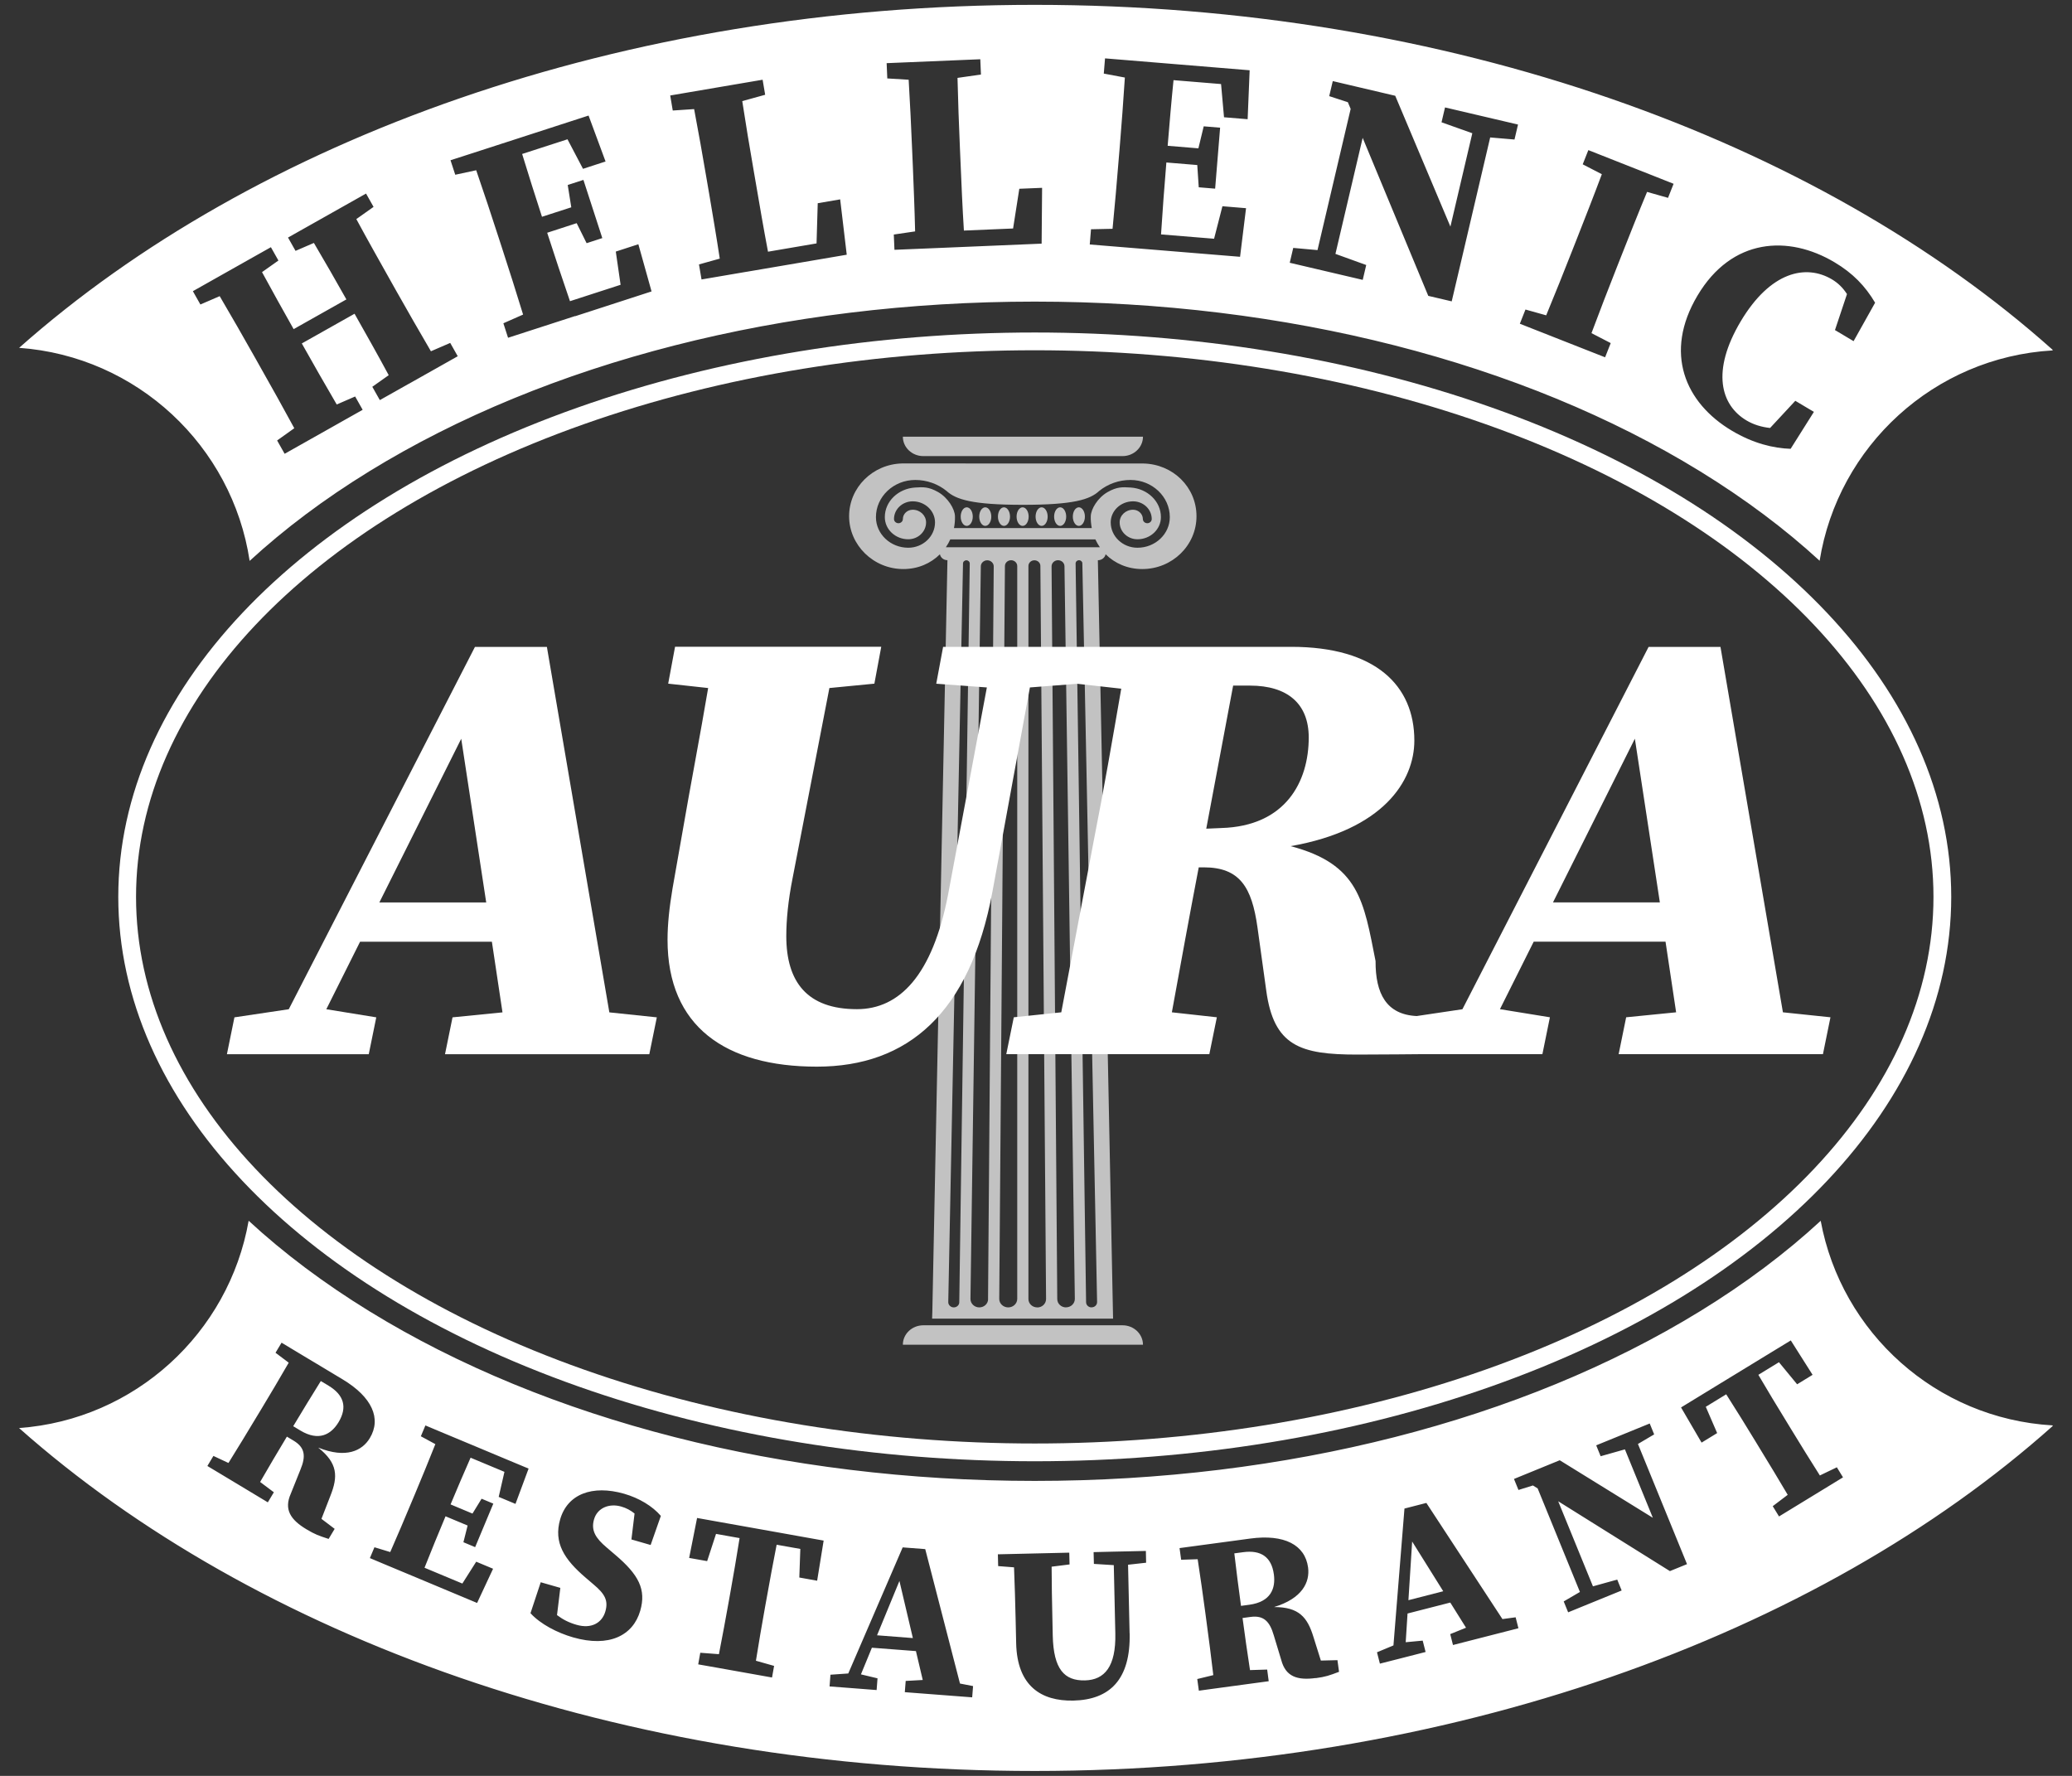
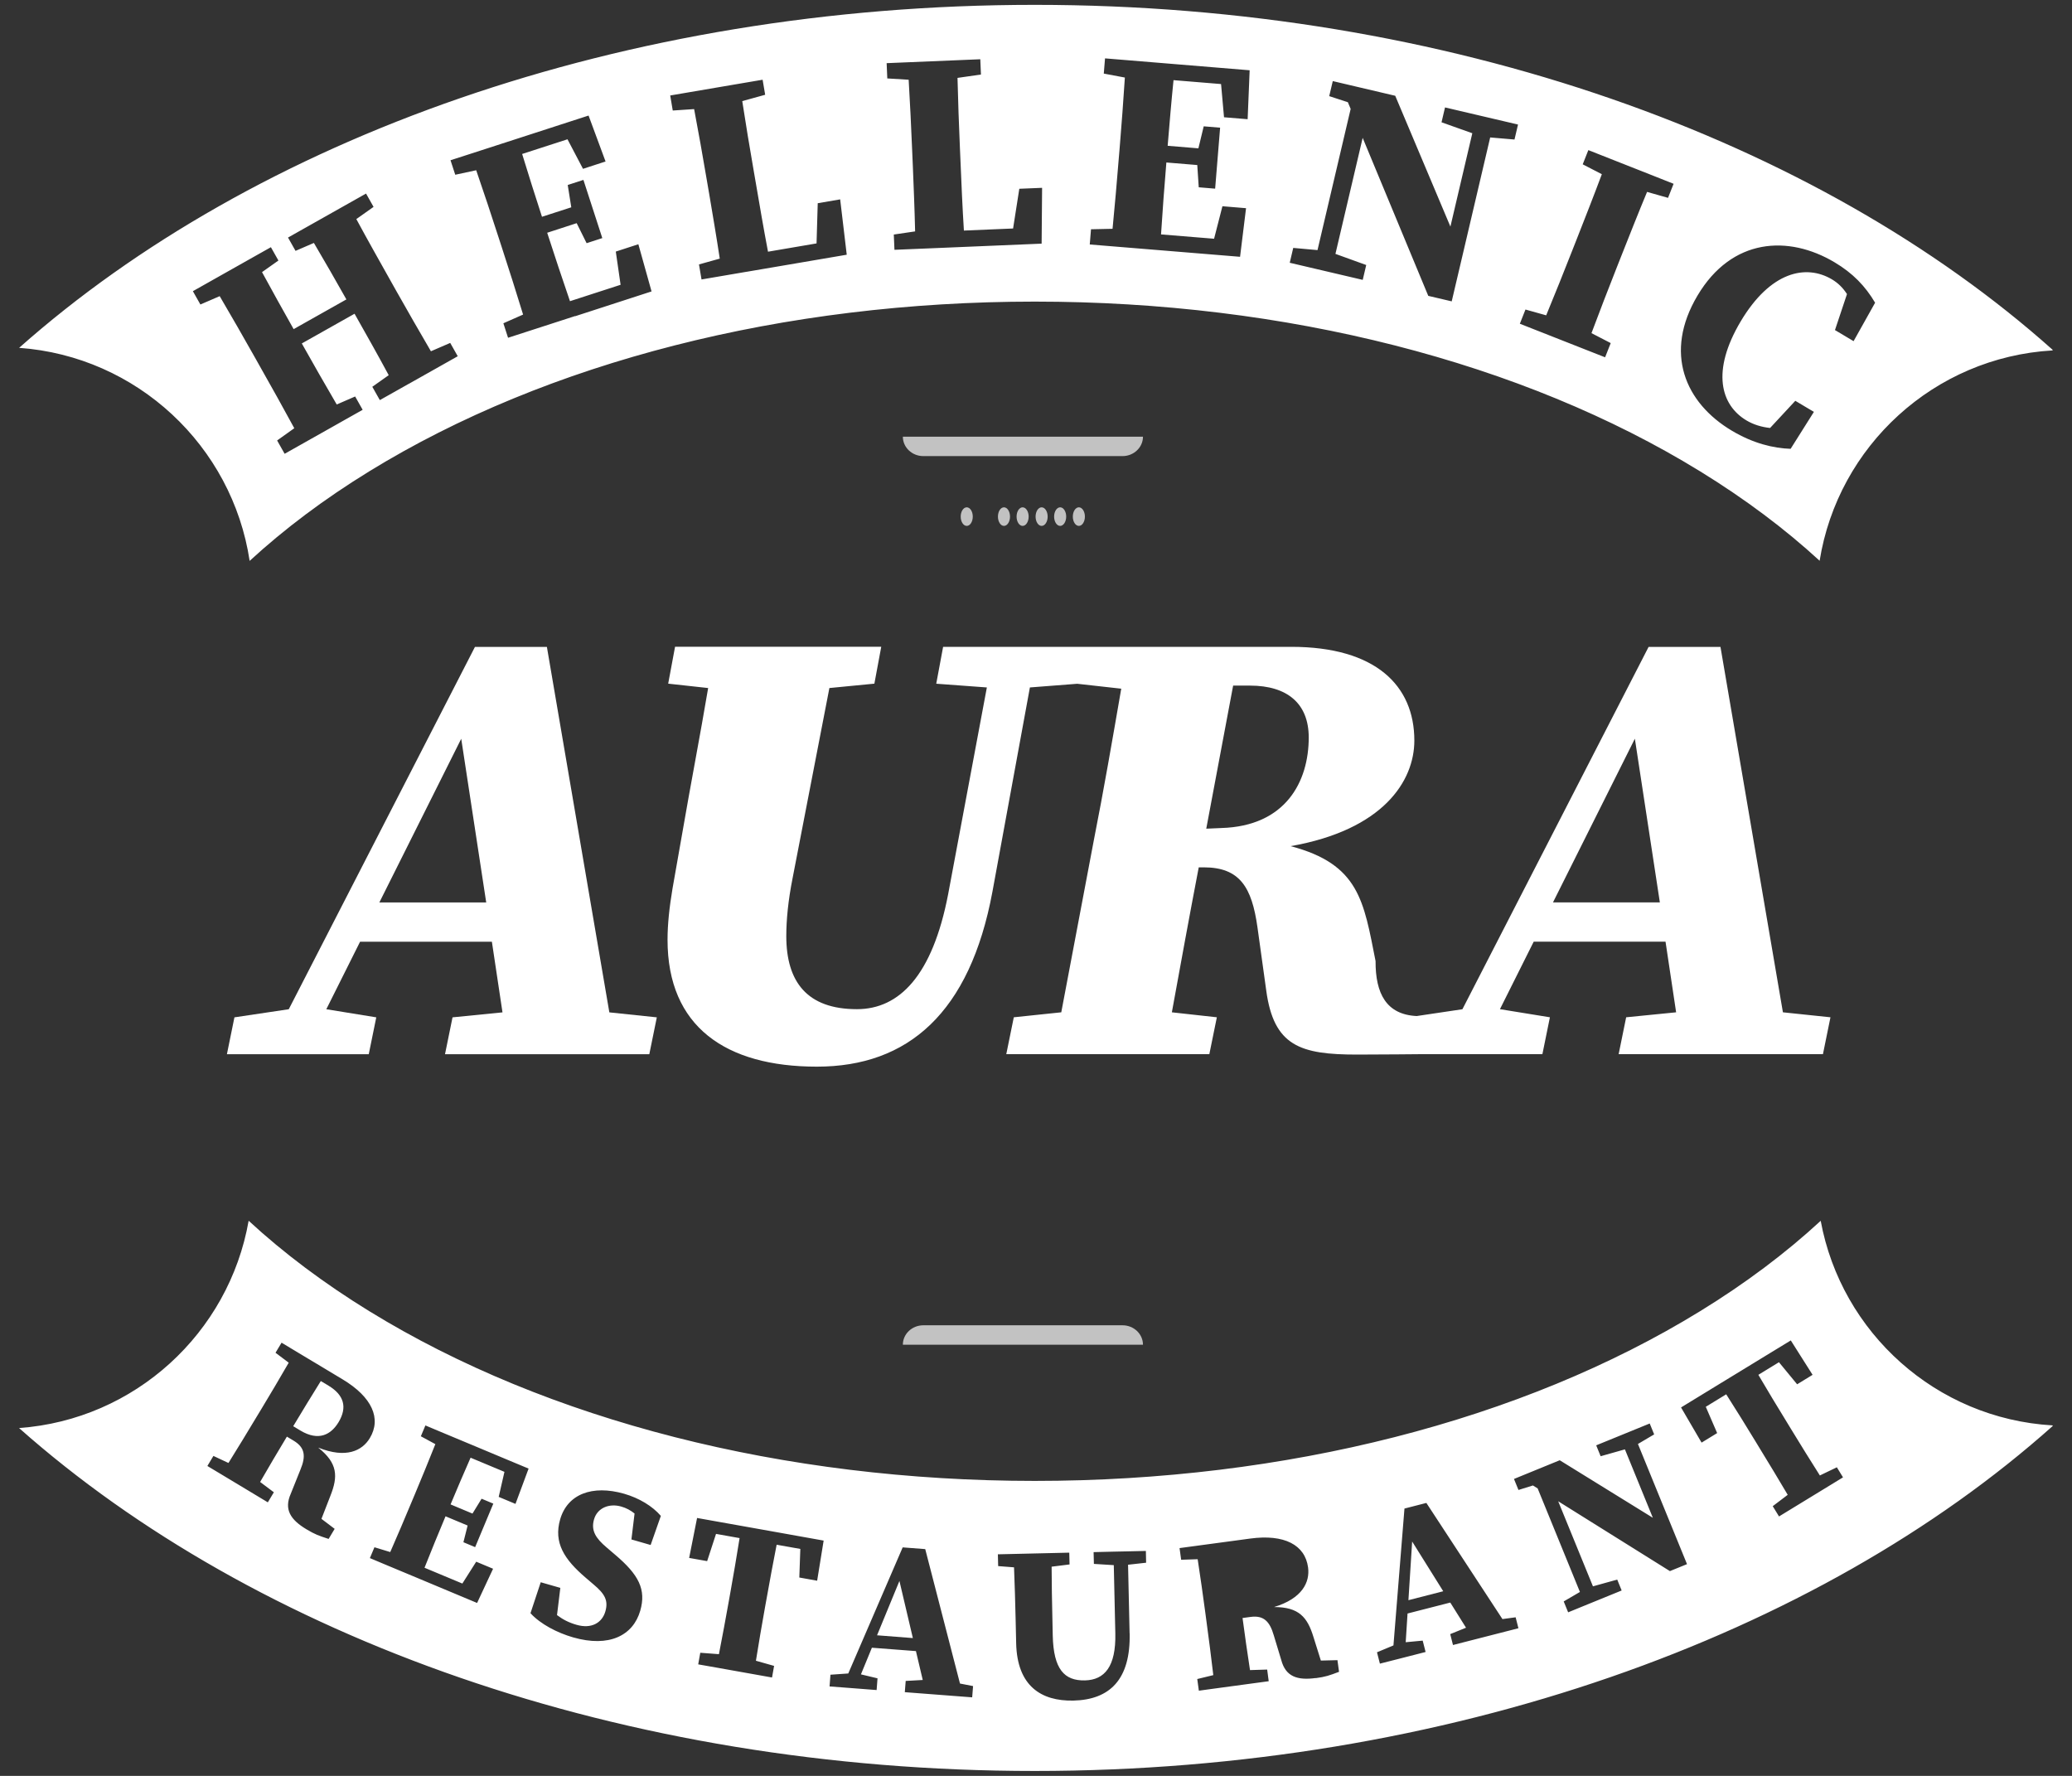
<svg xmlns="http://www.w3.org/2000/svg" id="Schrift" viewBox="0 0 350 300">
  <rect x="0" y="0" width="350" height="300" fill="#333333" stroke="none" />
  <defs>
    <style>.cls-1{fill:none;stroke:#fff;stroke-miterlimit:10;stroke-width:3px;}.cls-2{opacity:.7;}.cls-3{fill:#fff;stroke-width:0px;}</style>
  </defs>
-   <ellipse class="cls-1" cx="174.79" cy="151.51" rx="153.31" ry="93.84" />
  <g class="cls-2">
    <path class="cls-3" d="m163.3,85.7c-.56,0-1.02.7-1.02,1.57s.46,1.57,1.02,1.57,1.02-.7,1.02-1.57-.46-1.57-1.02-1.57Z" />
-     <path class="cls-3" d="m166.43,85.7c-.56,0-1.02.7-1.02,1.57s.46,1.57,1.02,1.57,1.02-.7,1.02-1.57-.46-1.57-1.02-1.57Z" />
    <path class="cls-3" d="m169.59,85.7c-.56,0-1.02.7-1.02,1.57s.46,1.57,1.02,1.57,1.02-.7,1.02-1.57-.46-1.57-1.02-1.57Z" />
    <path class="cls-3" d="m172.74,85.7c-.56,0-1.02.7-1.02,1.57s.46,1.57,1.02,1.57,1.02-.7,1.02-1.57-.46-1.57-1.02-1.57Z" />
    <path class="cls-3" d="m175.95,85.7c-.56,0-1.02.7-1.02,1.57s.46,1.57,1.02,1.57,1.02-.7,1.02-1.57-.46-1.57-1.02-1.57Z" />
    <path class="cls-3" d="m179.08,85.7c-.56,0-1.02.7-1.02,1.57s.46,1.57,1.02,1.57,1.02-.7,1.02-1.57-.46-1.57-1.02-1.57Z" />
    <path class="cls-3" d="m182.24,85.7c-.56,0-1.02.7-1.02,1.57s.46,1.57,1.02,1.57,1.02-.7,1.02-1.57-.46-1.57-1.02-1.57Z" />
-     <path class="cls-3" d="m193.17,78.3h0s-40.79-.01-40.79-.01h0c-4.96.12-8.95,4.06-8.95,8.92s4.1,8.92,9.16,8.92c2.47,0,4.63-.95,6.18-2.5.11.57.63,1,1.27,1l-2.55,126.88-.04,1.25h30.57l-.04-1.91h0l-2.53-126.21c.65,0,1.19-.43,1.31-1.01,1.56,1.55,3.72,2.5,6.19,2.5,5.06,0,9.16-3.99,9.16-8.92s-3.99-8.8-8.95-8.91Zm-31.13,141.69c0,.48-.42.87-.93.87s-.94-.41-.93-.9l2.49-124.78c0-.29.26-.53.57-.53s.58.25.57.55l-1.77,124.8Zm4.87-.53c0,.77-.67,1.4-1.49,1.4s-1.5-.65-1.49-1.44l1.75-123.76c.01-.56.5-1.01,1.09-1.01s1.1.47,1.09,1.04l-.96,123.78Zm4.92-.04c0,.79-.68,1.44-1.52,1.44s-1.53-.65-1.52-1.45l.96-123.79c0-.54.47-.98,1.04-.98s1.04.44,1.04.98v123.79Zm3.38,1.44c-.82,0-1.49-.63-1.49-1.41v-123.84c0-.53.45-.96,1.01-.96s1.01.42,1.01.95l.96,123.84c0,.79-.66,1.43-1.49,1.43Zm4.87,0c-.82,0-1.48-.62-1.49-1.4l-.96-123.78c0-.57.48-1.04,1.09-1.04s1.08.45,1.09,1.01l1.75,123.76c.01.79-.66,1.44-1.49,1.44Zm4.31,0c-.51,0-.92-.38-.93-.87l-1.77-124.8c0-.3.25-.55.57-.55s.57.23.57.53l2.49,124.78c.01.5-.41.9-.93.9Zm-24.62-128.41c.29-.42.54-.86.75-1.33h24.51c.21.46.47.91.76,1.33h-26.01Zm32.37.08c-2.49,0-4.52-1.92-4.52-4.28,0-1.96,1.69-3.56,3.77-3.56,1.74,0,3.16,1.34,3.16,2.99,0,.39-.34.71-.75.71s-.75-.32-.75-.71c0-.86-.74-1.57-1.66-1.57-1.25,0-2.26.96-2.26,2.14,0,1.57,1.35,2.85,3.01,2.85,2.18,0,3.96-1.68,3.96-3.74,0-2.68-2.29-4.82-5.11-5-1.38-.09-2.3-.14-3.9.77-1.66.95-2.8,2.84-2.84,4.08-.02.69.05,1.35.17,2h-23.28c.13-.64.19-1.31.17-2-.03-1.23-1.18-3.13-2.84-4.08-1.6-.91-2.52-.86-3.9-.77-2.82.18-5.11,2.32-5.11,5,0,2.06,1.77,3.74,3.96,3.74,1.66,0,3.01-1.28,3.01-2.85,0-1.18-1.01-2.14-2.26-2.14-.91,0-1.66.7-1.66,1.57,0,.39-.34.71-.75.71s-.75-.32-.75-.71c0-1.65,1.42-2.99,3.16-2.99,2.08,0,3.77,1.6,3.77,3.56,0,2.36-2.03,4.28-4.52,4.28-3.01,0-5.46-2.32-5.46-5.17,0-3.46,2.98-6.28,6.64-6.28,1.95,0,3.82.67,5.28,1.85,1.57,1.45,4.35,2.35,12.9,2.35s11.34-.89,12.9-2.35c1.46-1.18,3.33-1.85,5.28-1.85,3.66,0,6.64,2.82,6.64,6.28,0,2.85-2.45,5.17-5.46,5.17Z" />
    <path class="cls-3" d="m155.97,77.05h33.64c1.91,0,3.46-1.47,3.46-3.28h-40.56c0,1.81,1.55,3.28,3.46,3.28Z" />
    <path class="cls-3" d="m189.61,223.88h-33.64c-1.91,0-3.46,1.47-3.46,3.28h40.56c0-1.81-1.55-3.28-3.46-3.28Z" />
  </g>
  <polygon class="cls-3" points="148.15 276.25 154.2 276.72 151.93 267.07 148.15 276.25" />
  <polygon class="cls-3" points="237.91 270.32 243.79 268.81 238.54 260.41 237.91 270.32" />
  <path class="cls-3" d="m346.69,240.79c-19.63-1.15-35.65-15.65-39.14-34.56-5.89,5.44-12.7,10.56-20.37,15.27-30.08,18.49-70,28.67-112.4,28.67s-82.33-10.18-112.4-28.67c-7.67-4.72-14.48-9.83-20.38-15.28-3.33,18.97-19.22,33.61-38.78,35.02,39.74,35.25,101.8,57.93,171.56,57.93s132.27-22.84,171.99-58.3l-.08-.08Zm-292.91,3.78c3.29,2.62,3.33,4.86,2.03,8.12l-1.51,3.89,2.23,1.69-1.02,1.7c-1.72-.56-2.29-.76-3.75-1.63-2.7-1.62-3.82-3.36-2.64-6.01l1.62-4.04c.97-2.32.77-3.76-1.13-4.91l-1.15-.69c-1.55,2.58-3.06,5.12-4.52,7.66l2.32,1.74-1.02,1.7-3.52-2.12-4.34-2.61s0,0,0,0l-2.35-1.41,1.02-1.7,2.54,1.19c1.6-2.56,3.19-5.19,4.79-7.85l.71-1.17c1.58-2.62,3.15-5.26,4.68-7.92l-2.23-1.68,1.02-1.7,4.54,2.73,1.14.68,4.64,2.79c4.99,3,6.57,6.63,4.59,9.92-1.29,2.15-4.03,3.48-8.67,1.62Zm33.31,9.49l-2.85-1.19.97-4.23-5.72-2.39c-1.14,2.58-2.26,5.21-3.38,7.89l3.7,1.55,1.54-2.51,1.98.83-3.07,7.35-1.98-.83.71-2.82-3.73-1.56c-1.23,2.95-2.42,5.82-3.55,8.69l6.39,2.67,2.34-3.69,2.85,1.19-2.7,5.78-9.65-4.04h0s-5.94-2.48-5.94-2.48h0s-2.52-1.06-2.52-1.06l.77-1.83,2.67.81c1.22-2.77,2.41-5.59,3.61-8.46l.53-1.26c1.18-2.82,2.35-5.66,3.48-8.51l-2.45-1.33.77-1.83,2.52,1.06h0s5.94,2.48,5.94,2.48h0s5.35,2.24,5.35,2.24h0s0,0,0,0l3.62,1.51-2.22,5.98Zm22.83,6.94l-3.26-.94.53-4.38c-.67-.54-1.38-.93-2.26-1.18-2.03-.58-4.04.23-4.59,2.18-.54,1.88.3,3.19,2.14,4.74l1.45,1.24c3.95,3.35,5.26,5.84,4.22,9.44-1.21,4.2-5.27,6.25-11.35,4.5-2.67-.77-5.5-2.23-7.19-4.08l1.73-5.23,3.31.95-.56,4.6c.97.73,1.97,1.26,3.3,1.64,2.53.73,4.32-.34,4.87-2.27.54-1.88-.14-2.99-2.01-4.56l-1.31-1.12c-3.64-3.11-5.45-5.92-4.32-9.86,1.23-4.27,5.42-5.87,10.81-4.33,2.54.73,4.79,2.1,6.2,3.74l-1.72,4.9Zm28.11,6.03l-3.01-.54.17-4.83-4-.71c-.6,3.02-1.16,6.1-1.72,9.22l-.24,1.32c-.54,3.02-1.06,6.04-1.54,9.06l3.07.87-.35,1.96-3.08-.55h0s-6.33-1.13-6.33-1.13h0s-3.06-.54-3.06-.54l.35-1.96,3.15.24c.58-2.95,1.13-5.96,1.68-9.01l.24-1.35c.55-3.07,1.08-6.16,1.57-9.25l-3.98-.71-1.5,4.6-3.04-.54,1.34-6.75,3.86.69h0s0,0,0,0l3.65.65h0s6.33,1.13,6.33,1.13h0s3.68.66,3.68.66l3.86.69-1.1,6.79Zm26.18,19.7l-11.37-.87.15-1.9,2.88-.16-1.15-4.88-7.44-.57-1.85,4.5,2.8.67-.15,1.98-4.25-.33-1.56-.12h0s-2.14-.16-2.14-.16l.15-1.98,3.01-.21,9.19-21.3,3.81.29,5.87,22.71,2.21.43-.15,1.9Zm26.61-10.83c.18,7.85-3.39,11.24-9.5,11.38-5.47.12-9.5-2.49-9.67-9.66l-.09-4.02c-.07-2.91-.15-5.88-.27-8.83l-2.68-.21-.05-1.99,2.63-.06h0s5.14-.12,5.14-.12l4.29-.1.05,1.99-3.03.38c.01,2.91.06,5.85.13,8.8l.06,2.84c.13,5.67,1.94,7.65,5.44,7.57,3.32-.08,5.25-2.34,5.13-7.92l-.26-11.55-3.36-.21-.05-1.99,3.36-.08,2.41-.05,3.06-.07.04,1.99-3.05.34.26,11.57Zm31.43,7.57c-3.12.42-5.08-.24-5.82-3.04l-1.26-4.16c-.7-2.42-1.75-3.42-3.95-3.12l-1.33.18c.4,2.98.81,5.91,1.26,8.8l2.9-.09.26,1.97-2.82.38-6.27.85h0s-2.71.37-2.71.37l-.27-1.97,2.71-.66c-.35-3-.74-6.04-1.16-9.12l-.18-1.36c-.41-3.03-.83-6.07-1.3-9.1l-2.79.09-.27-1.97,3.7-.5,5.28-.71,2.95-.4c5.77-.78,9.27,1.07,9.78,4.88.33,2.48-.97,5.24-5.75,6.69,4.2-.01,5.64,1.71,6.66,5.06l1.25,3.98,2.8-.07.27,1.97c-1.69.64-2.26.84-3.94,1.07Zm23.19-5.57l-.47-1.85,2.67-1.08-2.66-4.25-7.22,1.85-.31,4.85,2.87-.27.49,1.92-4.73,1.21-.91.23h0s-2.08.53-2.08.53l-.49-1.92,2.78-1.16,1.86-23.12,3.7-.95,12.85,19.62,2.23-.3.47,1.85-11.05,2.83Zm36.66-12.48l-18.89-11.81,5.87,14.37,4.1-1.14.75,1.84-3.92,1.6h0s-2.21.9-2.21.9l-2.91,1.19-.75-1.84,2.74-1.6-7.14-17.49-.8-.5-2.44.76-.76-1.86,7.73-3.16,15.73,9.72-4.72-11.56-4.1,1.16-.75-1.84,9.04-3.69.75,1.84-2.74,1.62,8.29,20.3-2.9,1.18Zm18.39-9.28l-1.04-1.7,2.53-1.92c-1.52-2.59-3.12-5.21-4.73-7.85l-.71-1.17c-1.62-2.66-3.27-5.33-4.95-7.96l-3.45,2.11,1.92,4.44-2.63,1.61-3.47-5.94,6.51-3.98h0s5.49-3.35,5.49-3.35t0,0l3.19-1.95,3.35-2.04,3.68,5.81-2.61,1.6-3.07-3.73-3.48,2.13c1.55,2.66,3.19,5.34,4.84,8.04l.7,1.15c1.6,2.62,3.21,5.23,4.85,7.81l2.87-1.38,1.04,1.7-10.82,6.61Z" />
-   <path class="cls-3" d="m215.18,265.96c-.4-2.95-2.19-4.15-5.18-3.75l-1.5.2c.33,2.89.72,5.82,1.13,8.87l1.4-.19c3.64-.49,4.47-2.77,4.15-5.13Z" />
  <path class="cls-3" d="m55.49,234.08l-1.3-.78c-1.55,2.47-3.07,4.99-4.66,7.63l1.21.73c3.15,1.89,5.22.63,6.45-1.41,1.53-2.55.89-4.61-1.7-6.17Z" />
  <path class="cls-3" d="m174.79.82C105.02.82,42.96,23.51,3.23,58.76c19.9,1.43,36,16.55,38.94,35.99,5.86-5.39,12.61-10.46,20.21-15.13,30.08-18.49,70-28.67,112.4-28.67s82.33,10.18,112.4,28.67c7.59,4.67,14.34,9.73,20.19,15.11,3.11-19.38,19.35-34.36,39.31-35.53l.08-.08C307.06,23.67,244.8.82,174.79.82Zm-105.75,64.02l-2,1.13h0s-2.88,1.62-2.88,1.62l-1.27-2.25,2.77-1.96c-1.81-3.36-3.73-6.78-5.77-10.38l-8.91,5.02c2,3.55,3.94,6.97,5.9,10.31l3.11-1.35,1.27,2.25-2.88,1.62-1.98,1.12-8.32,4.69-1.27-2.25,2.9-2.07c-1.86-3.44-3.81-6.92-5.79-10.42l-.87-1.55c-1.95-3.45-3.92-6.91-5.94-10.34l-3.26,1.41-1.27-2.25,3.03-1.71s0,0,0,0l7.27-4.1h0s2.88-1.62,2.88-1.62l1.27,2.25-2.77,1.96c1.72,3.18,3.52,6.39,5.34,9.63l8.91-5.02c-1.8-3.19-3.62-6.38-5.49-9.54l-3.1,1.34-1.27-2.25,13.18-7.43,1.27,2.25-2.91,2.06c1.86,3.45,3.82,6.92,5.79,10.43l.87,1.55c1.95,3.45,3.93,6.92,5.94,10.35l3.26-1.41,1.27,2.25-8.3,4.68Zm28.1-11.45l-.08.03-3.89,1.26-7.35,2.38-.79-2.45,3.33-1.47c-1.14-3.75-2.36-7.54-3.6-11.37l-.55-1.69c-1.22-3.77-2.47-7.56-3.77-11.32l-3.54.76-.8-2.45,3.38-1.09,7.94-2.57h0s12-3.89,12-3.89l2.87,7.76-3.81,1.24-2.62-4.99-7.66,2.48c1.06,3.5,2.2,7.04,3.35,10.61l4.95-1.6-.6-3.77,2.65-.86,3.19,9.83-2.65.86-1.68-3.38-4.98,1.62c1.28,3.94,2.54,7.77,3.85,11.56l8.55-2.77-.81-5.61,3.81-1.24,2.23,7.97-12.91,4.19Zm28.97-7.48l-7.61,1.3-.43-2.54,3.51-.98c-.58-3.85-1.23-7.62-1.76-10.78l-.47-2.74c-.67-3.93-1.36-7.85-2.1-11.74l-3.61.24-.43-2.54,10.55-1.8,1.18-.2,3.88-.66.43,2.54-3.87,1.07c.59,3.88,1.25,7.8,1.93,11.74l.43,2.49c.58,3.39,1.24,7.28,1.99,11.21l8.2-1.4.2-6.79,3.79-.65,1.11,9.35-16.89,2.88Zm49.82-4.75l-17.12.72-7.72.32-.11-2.58,3.6-.53c-.09-3.89-.25-7.72-.38-10.92l-.12-2.78c-.17-3.98-.35-7.96-.59-11.92l-3.61-.22-.11-2.58,15.82-.66.11,2.58-3.96.57c.09,3.93.24,7.89.41,11.89l.11,2.53c.14,3.43.31,7.37.56,11.37l8.31-.35,1.05-6.71,3.85-.16-.08,9.42Zm34.82-21.02l-3.99-.33-.5-5.61-8.03-.66c-.37,3.64-.68,7.34-.99,11.09l5.19.43.9-3.72,2.77.23-.84,10.3-2.77-.23-.25-3.76-5.22-.43c-.34,4.13-.65,8.15-.9,12.15l8.96.73,1.41-5.49,3.99.33-1.01,8.21-17.69-1.45-4.16-.34h0s-3.54-.29-3.54-.29l.21-2.57,3.64-.08c.39-3.9.72-7.87,1.05-11.88l.15-1.77c.32-3.95.63-7.93.88-11.9l-3.56-.67.21-2.57,3.54.29h0s8.25.68,8.25.68l12.64,1.04-.34,8.27Zm45.08,3.43l-4.11-.35-4.67,19.91h0s-1.83,7.78-1.83,7.78l-3.96-.93-11.08-26.69-4.6,19.6,5.2,1.88-.59,2.51-12.33-2.89.59-2.51,4.1.37,5.6-23.85-.47-1.13-3.15-1.03.6-2.54,3.91.92,6.64,1.56,9.32,22.1,3.7-15.77-5.2-1.85.59-2.51,12.33,2.89-.59,2.51Zm25.92,9.85l-3.53-1c-1.5,3.61-2.97,7.33-4.45,11.07l-.64,1.62c-1.46,3.71-2.91,7.44-4.3,11.17l3.25,1.68-.95,2.4-3.33-1.31h0s-7.77-3.06-7.77-3.06h0s-3.3-1.3-3.3-1.3l.95-2.4,3.5.98c1.5-3.61,2.97-7.32,4.45-11.07l.65-1.65c1.45-3.69,2.91-7.4,4.3-11.12l-3.23-1.67.95-2.4,7.93,3.13,3.14,1.24,3.33,1.32-.95,2.4Zm31.35,24.21l-3.14-1.87,2.03-6.08c-.69-1.07-1.51-1.87-2.53-2.48-4.41-2.62-10.41-1.33-15.43,7.1-4.99,8.4-3.37,14.14.99,16.73,1.18.7,2.52,1.11,3.98,1.27l4.26-4.59,3.14,1.87-3.93,6.24c-2.94-.09-6.37-.94-9.91-3.05-7.95-4.72-11.55-13.2-5.82-22.84,5.81-9.77,15.38-10.24,23.13-5.63,3.12,1.85,5.22,4.05,6.87,6.84l-3.64,6.5Z" />
  <path class="cls-3" d="m92.37,109.28h-12.14l-31.45,61.21-9.18,1.37-1.27,6.23h23.96l1.27-6.23-8.44-1.37,5.7-11.4h22.27l1.79,11.93-8.44.84-1.27,6.23h34.51l1.27-6.23-8.02-.84-10.55-61.74Zm-28.29,43.17l13.83-27.65,4.22,27.65h-18.05Z" />
  <path class="cls-3" d="m301.17,171.02l-10.55-61.74h-12.14l-31.45,61.21-7.72,1.15c-5.13-.24-6.98-3.81-6.95-9.28-2.01-10.13-2.74-16.36-14.35-19.42,15.62-2.74,20.9-10.98,20.9-17.84,0-9.29-6.54-15.83-20.79-15.83h-58.81l-1.16,6.23,8.55.63-6.54,34.93c-2.64,13.72-8.23,19.42-15.41,19.42-8.44,0-11.93-4.64-11.93-12.35,0-2.74.32-6.02,1.05-9.71l6.23-32.19,7.6-.74,1.16-6.23h-34.83l-1.16,6.23,6.75.74c-1.37,8.13-2.95,16.25-4.33,24.28l-1.69,9.6c-.53,3.17-.84,6.02-.84,8.65,0,14.67,9.82,21.43,25.22,21.43s25.86-9.08,29.66-29.55l6.33-34.51,8-.62,7.43.83c-1.48,8.55-2.95,17.1-4.64,25.65l-5.49,29.02-8.02.84-1.27,6.23h34.3l1.27-6.23-7.6-.84c1.48-8.13,2.96-16.25,4.54-24.49h.84c6.12,0,8.13,3.38,9.08,10.13l1.48,10.66c1.27,9.39,5.73,10.84,15.34,10.84,3.69,0,10.84-.07,10.84-.07h20.47l1.27-6.23-8.44-1.37,5.7-11.4h22.27l1.79,11.93-8.44.84-1.27,6.23h34.51l1.27-6.23-8.02-.84Zm-94.88-31.14l-2.53.11,4.54-24.17h2.85c6.33,0,9.92,3.06,9.92,8.76,0,7.49-3.91,14.99-14.78,15.3Zm56.04,12.56l13.83-27.65,4.22,27.65h-18.05Z" />
</svg>